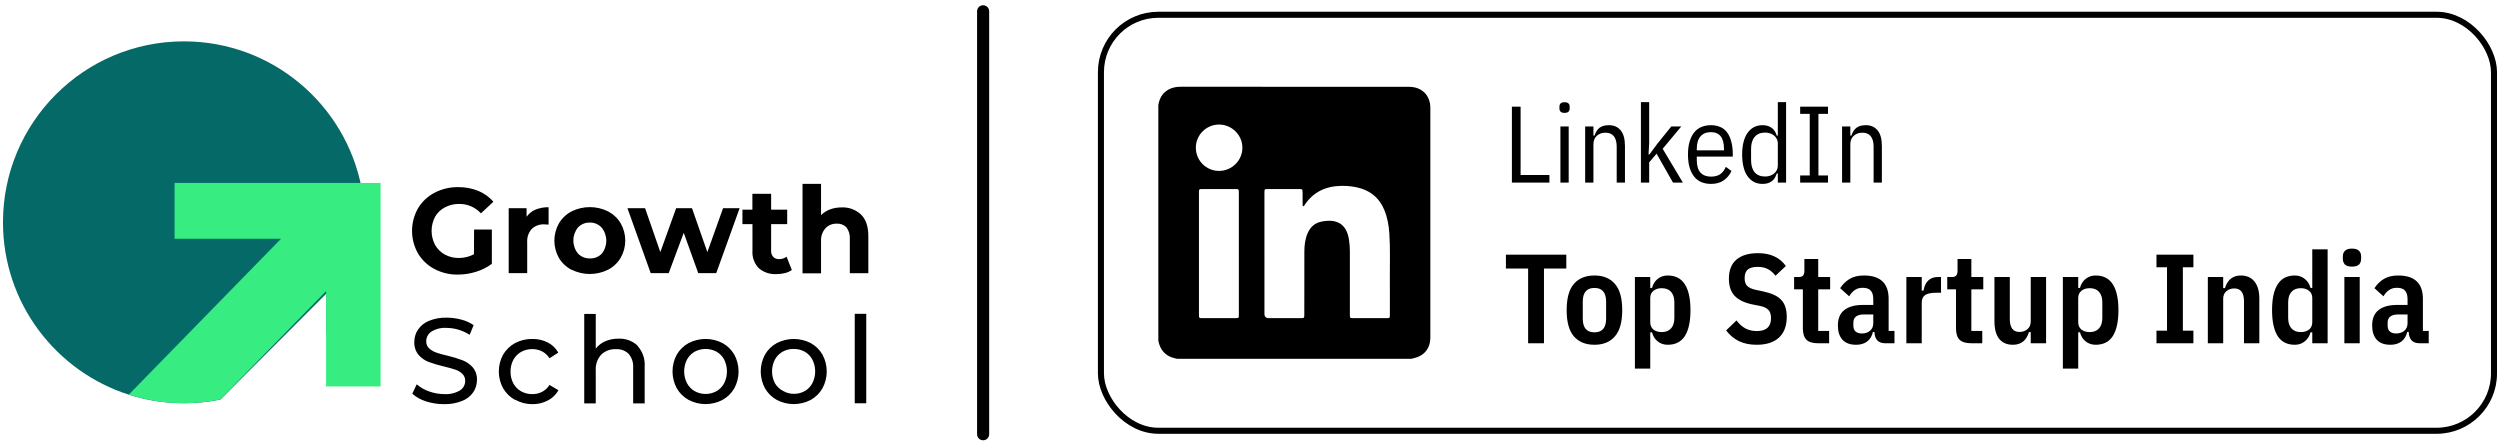
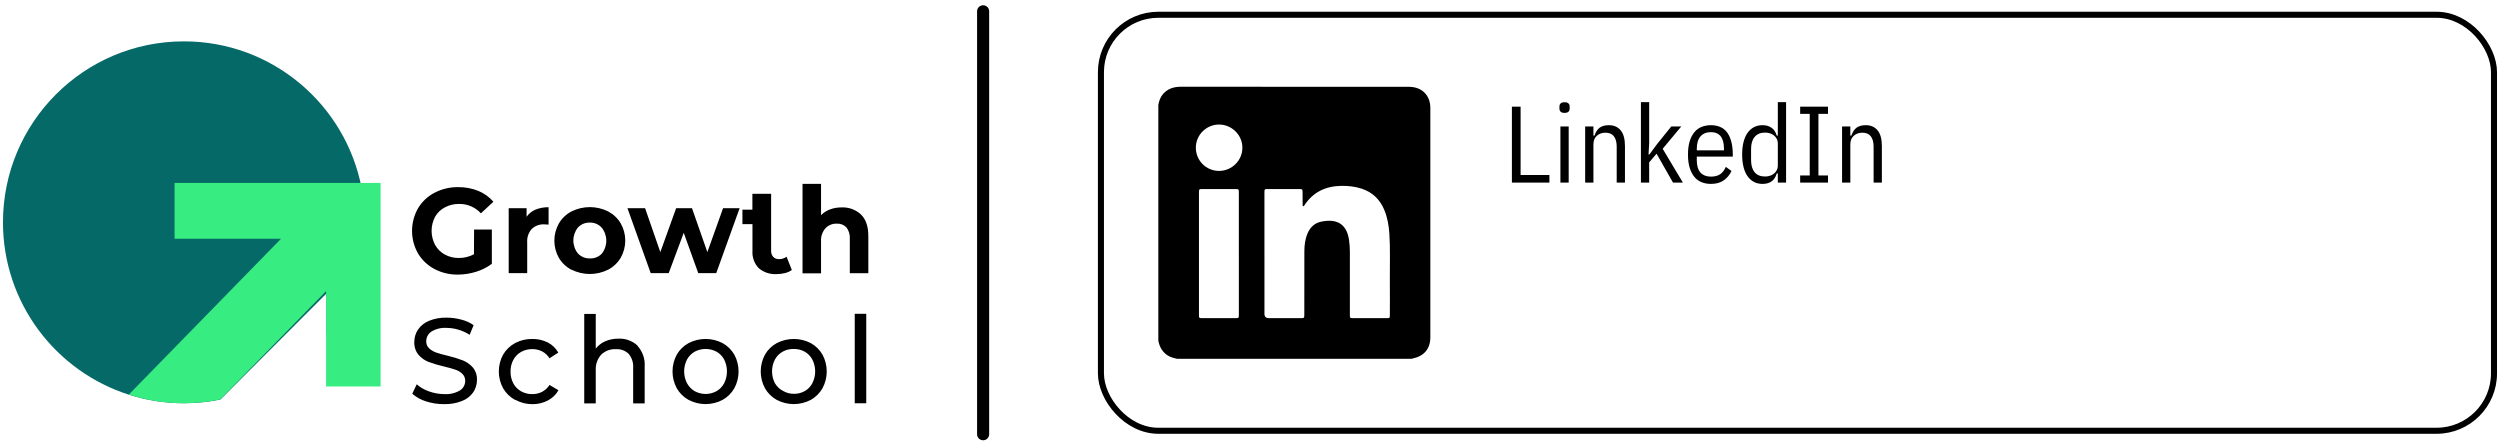
<svg xmlns="http://www.w3.org/2000/svg" width="249" height="44" viewBox="0 0 249 44" fill="none">
  <path d="M32.495 33.268V29.253L21.952 39.795C20.778 40.036 19.563 40.162 18.318 40.162C16.411 40.162 14.573 39.866 12.848 39.317C5.569 37.001 0.296 30.187 0.296 22.14C0.296 12.187 8.365 4.119 18.318 4.119C27.105 4.119 34.422 10.407 36.017 18.729C36.228 19.833 36.339 20.974 36.339 22.14C36.339 26.34 34.903 30.204 32.495 33.268Z" fill="#056A67" />
  <path d="M37.907 18.223V38.489H32.477V28.995L21.936 39.786C20.762 40.032 19.547 40.162 18.302 40.162C16.396 40.162 14.558 39.859 12.833 39.297L27.989 23.781H17.389V18.223H37.907Z" fill="#37ED81" />
-   <path d="M47.218 22.862H48.988V26.276C48.513 26.633 47.978 26.901 47.41 27.07C46.826 27.254 46.218 27.348 45.606 27.349C44.791 27.363 43.986 27.17 43.264 26.788C42.588 26.433 42.023 25.896 41.63 25.237C41.244 24.554 41.04 23.782 41.04 22.996C41.04 22.21 41.244 21.437 41.63 20.755C42.023 20.091 42.593 19.553 43.275 19.2C44.005 18.819 44.817 18.626 45.639 18.639C46.322 18.631 47 18.757 47.635 19.01C48.215 19.247 48.732 19.618 49.143 20.094L47.9 21.248C47.625 20.948 47.29 20.709 46.917 20.548C46.544 20.387 46.141 20.307 45.735 20.313C45.241 20.303 44.753 20.419 44.315 20.651C43.905 20.862 43.565 21.188 43.334 21.589C43.106 22.021 42.987 22.503 42.987 22.992C42.987 23.481 43.106 23.963 43.334 24.395C43.56 24.797 43.894 25.128 44.297 25.349C44.728 25.584 45.212 25.703 45.702 25.694C46.227 25.697 46.743 25.57 47.207 25.323L47.218 22.862ZM53.329 20.881C53.745 20.713 54.191 20.631 54.639 20.639V22.369C54.432 22.369 54.292 22.346 54.222 22.346C53.993 22.333 53.765 22.366 53.549 22.443C53.334 22.52 53.136 22.64 52.968 22.796C52.804 22.978 52.679 23.193 52.601 23.425C52.522 23.658 52.492 23.905 52.51 24.15V27.204H50.666V20.736H52.448V21.589C52.671 21.276 52.976 21.03 53.329 20.881ZM56.929 26.874C56.407 26.605 55.971 26.195 55.667 25.69C55.37 25.166 55.214 24.573 55.214 23.97C55.214 23.367 55.37 22.774 55.667 22.25C55.969 21.741 56.406 21.327 56.929 21.055C57.494 20.774 58.117 20.628 58.747 20.628C59.378 20.628 60 20.774 60.565 21.055C61.084 21.326 61.518 21.735 61.819 22.239C62.119 22.762 62.277 23.355 62.277 23.959C62.277 24.563 62.119 25.156 61.819 25.679C61.518 26.183 61.084 26.592 60.565 26.863C60 27.143 59.378 27.29 58.747 27.29C58.117 27.29 57.494 27.143 56.929 26.863V26.874ZM59.931 25.274C60.226 24.907 60.387 24.448 60.387 23.976C60.387 23.503 60.226 23.044 59.931 22.677C59.782 22.512 59.599 22.381 59.396 22.293C59.192 22.206 58.972 22.163 58.751 22.168C58.531 22.161 58.311 22.2 58.107 22.284C57.903 22.368 57.719 22.494 57.567 22.654C57.269 23.021 57.106 23.48 57.106 23.953C57.106 24.427 57.269 24.886 57.567 25.252C57.719 25.412 57.904 25.538 58.108 25.622C58.312 25.705 58.531 25.745 58.751 25.738C58.969 25.748 59.187 25.712 59.39 25.632C59.593 25.552 59.777 25.43 59.931 25.274ZM73.666 20.736L71.338 27.204H69.546L68.1 23.189L66.603 27.204H64.81L62.494 20.736H64.25L65.769 25.111L67.344 20.736H68.923L70.453 25.111L72.017 20.736H73.666ZM78.866 26.892C78.662 27.036 78.433 27.139 78.191 27.197C77.915 27.268 77.631 27.302 77.346 27.301C76.701 27.341 76.066 27.13 75.572 26.71C75.353 26.483 75.184 26.211 75.076 25.913C74.968 25.615 74.923 25.298 74.945 24.981V22.324H73.946V20.881H74.938V19.303H76.804V20.881H78.405V22.324H76.804V24.955C76.788 25.185 76.862 25.411 77.011 25.586C77.088 25.663 77.182 25.723 77.284 25.761C77.386 25.8 77.496 25.816 77.605 25.809C77.87 25.814 78.13 25.729 78.342 25.568L78.866 26.892ZM85.748 21.359C86.24 21.842 86.486 22.555 86.486 23.501V27.212H84.641V23.797C84.672 23.386 84.553 22.977 84.306 22.647C84.181 22.518 84.029 22.418 83.862 22.354C83.694 22.29 83.515 22.263 83.336 22.276C83.131 22.268 82.927 22.303 82.736 22.38C82.546 22.456 82.373 22.571 82.23 22.718C82.072 22.895 81.951 23.101 81.873 23.325C81.795 23.549 81.762 23.787 81.776 24.024V27.223H79.932V18.316H81.776V21.426C82.031 21.173 82.336 20.979 82.672 20.855C83.04 20.721 83.428 20.655 83.819 20.658C84.171 20.641 84.522 20.694 84.853 20.814C85.184 20.935 85.489 21.12 85.748 21.359ZM42.446 39.981C41.936 39.827 41.465 39.566 41.062 39.216L41.505 38.278C41.864 38.59 42.28 38.829 42.73 38.983C43.223 39.161 43.743 39.253 44.267 39.253C44.81 39.287 45.35 39.157 45.82 38.882C45.978 38.782 46.107 38.642 46.197 38.477C46.287 38.313 46.333 38.128 46.333 37.94C46.338 37.809 46.316 37.679 46.267 37.557C46.219 37.436 46.146 37.326 46.053 37.235C45.855 37.046 45.618 36.904 45.359 36.819C45.086 36.723 44.695 36.615 44.194 36.496C43.677 36.378 43.168 36.225 42.67 36.04C42.288 35.889 41.948 35.647 41.678 35.335C41.386 34.971 41.239 34.51 41.265 34.043C41.264 33.611 41.393 33.188 41.634 32.83C41.9 32.444 42.272 32.143 42.704 31.965C43.268 31.731 43.875 31.619 44.485 31.639C44.977 31.638 45.467 31.703 45.942 31.832C46.382 31.941 46.799 32.128 47.174 32.385L46.779 33.346C46.429 33.124 46.051 32.951 45.654 32.834C45.275 32.721 44.881 32.662 44.485 32.659C43.951 32.621 43.419 32.751 42.962 33.03C42.804 33.135 42.675 33.278 42.586 33.446C42.497 33.614 42.451 33.801 42.453 33.991C42.448 34.123 42.471 34.254 42.521 34.375C42.571 34.497 42.645 34.606 42.74 34.696C42.947 34.884 43.189 35.027 43.452 35.116C43.83 35.244 44.214 35.35 44.603 35.435C45.114 35.555 45.617 35.71 46.108 35.899C46.486 36.05 46.824 36.289 47.093 36.596C47.383 36.95 47.53 37.4 47.506 37.858C47.505 38.289 47.376 38.71 47.137 39.068C46.861 39.459 46.476 39.76 46.03 39.932C45.461 40.16 44.851 40.269 44.238 40.252C43.63 40.258 43.025 40.167 42.446 39.981ZM51.297 39.829C50.802 39.558 50.39 39.156 50.106 38.667C49.828 38.155 49.682 37.581 49.682 36.997C49.682 36.414 49.828 35.839 50.106 35.327C50.391 34.84 50.803 34.441 51.297 34.173C51.829 33.892 52.422 33.75 53.023 33.761C53.555 33.751 54.081 33.871 54.557 34.11C54.999 34.333 55.365 34.685 55.605 35.12L54.731 35.684C54.549 35.394 54.294 35.157 53.993 34.997C53.69 34.843 53.355 34.766 53.016 34.771C52.63 34.766 52.249 34.861 51.909 35.045C51.581 35.228 51.311 35.501 51.131 35.832C50.939 36.192 50.843 36.596 50.851 37.005C50.842 37.418 50.938 37.827 51.131 38.192C51.311 38.523 51.581 38.796 51.909 38.979C52.248 39.165 52.63 39.26 53.016 39.253C53.355 39.258 53.69 39.181 53.993 39.027C54.294 38.867 54.549 38.63 54.731 38.34L55.62 38.867C55.378 39.303 55.013 39.657 54.572 39.884C54.099 40.133 53.572 40.26 53.038 40.255C52.434 40.261 51.84 40.108 51.312 39.814L51.297 39.829ZM63.497 34.448C63.748 34.725 63.941 35.051 64.064 35.406C64.186 35.761 64.235 36.137 64.209 36.511V40.178H63.062V36.641C63.1 36.137 62.941 35.638 62.62 35.249C62.453 35.086 62.254 34.959 62.035 34.878C61.816 34.797 61.583 34.763 61.351 34.778C61.081 34.762 60.81 34.803 60.556 34.897C60.302 34.992 60.071 35.138 59.876 35.327C59.687 35.539 59.542 35.787 59.449 36.056C59.357 36.325 59.319 36.609 59.337 36.893V40.178H58.19V31.271H59.337V34.722C59.589 34.397 59.921 34.142 60.3 33.984C60.71 33.81 61.153 33.724 61.598 33.732C61.947 33.714 62.297 33.767 62.625 33.888C62.954 34.008 63.256 34.194 63.512 34.433L63.497 34.448ZM68.583 39.829C68.091 39.559 67.682 39.157 67.403 38.667C67.127 38.154 66.983 37.58 66.983 36.997C66.983 36.414 67.127 35.84 67.403 35.327C67.683 34.84 68.091 34.44 68.583 34.173C69.107 33.901 69.687 33.759 70.276 33.759C70.865 33.759 71.446 33.901 71.969 34.173C72.457 34.443 72.863 34.842 73.142 35.327C73.418 35.84 73.562 36.414 73.562 36.997C73.562 37.58 73.418 38.154 73.142 38.667C72.864 39.155 72.458 39.556 71.969 39.829C71.447 40.104 70.866 40.248 70.276 40.248C69.686 40.248 69.106 40.104 68.583 39.829ZM71.372 38.957C71.694 38.769 71.957 38.494 72.131 38.162C72.311 37.798 72.404 37.397 72.404 36.99C72.404 36.583 72.311 36.182 72.131 35.817C71.957 35.488 71.694 35.215 71.372 35.03C71.035 34.85 70.659 34.756 70.278 34.756C69.897 34.756 69.521 34.85 69.184 35.03C68.863 35.217 68.599 35.489 68.421 35.817C68.237 36.18 68.141 36.582 68.141 36.99C68.141 37.398 68.237 37.799 68.421 38.162C68.599 38.492 68.863 38.767 69.184 38.957C69.52 39.142 69.896 39.239 70.278 39.239C70.66 39.239 71.037 39.142 71.372 38.957ZM77.365 39.829C76.873 39.559 76.466 39.156 76.188 38.667C75.913 38.154 75.768 37.58 75.768 36.997C75.768 36.414 75.913 35.84 76.188 35.327C76.466 34.84 76.874 34.441 77.365 34.173C77.889 33.903 78.47 33.761 79.059 33.761C79.649 33.761 80.23 33.903 80.754 34.173C81.242 34.443 81.646 34.842 81.923 35.327C82.199 35.84 82.343 36.414 82.343 36.997C82.343 37.58 82.199 38.154 81.923 38.667C81.646 39.154 81.242 39.556 80.754 39.829C80.231 40.104 79.65 40.248 79.059 40.248C78.469 40.248 77.888 40.104 77.365 39.829ZM80.157 38.957C80.478 38.769 80.74 38.493 80.913 38.162C81.096 37.799 81.191 37.397 81.191 36.99C81.191 36.582 81.096 36.181 80.913 35.817C80.74 35.488 80.478 35.215 80.157 35.03C79.818 34.843 79.437 34.749 79.05 34.756C78.664 34.748 78.282 34.842 77.944 35.03C77.621 35.216 77.355 35.488 77.177 35.817C76.993 36.18 76.896 36.582 76.896 36.99C76.896 37.398 76.993 37.799 77.177 38.162C77.373 38.496 77.659 38.766 78.003 38.942C78.339 39.136 78.722 39.233 79.109 39.224C79.482 39.224 79.848 39.127 80.171 38.942L80.157 38.957ZM85.132 31.256H86.279V40.163H85.132V31.256Z" fill="black" />
+   <path d="M47.218 22.862H48.988V26.276C48.513 26.633 47.978 26.901 47.41 27.07C46.826 27.254 46.218 27.348 45.606 27.349C44.791 27.363 43.986 27.17 43.264 26.788C42.588 26.433 42.023 25.896 41.63 25.237C41.244 24.554 41.04 23.782 41.04 22.996C41.04 22.21 41.244 21.437 41.63 20.755C42.023 20.091 42.593 19.553 43.275 19.2C44.005 18.819 44.817 18.626 45.639 18.639C46.322 18.631 47 18.757 47.635 19.01C48.215 19.247 48.732 19.618 49.143 20.094L47.9 21.248C47.625 20.948 47.29 20.709 46.917 20.548C46.544 20.387 46.141 20.307 45.735 20.313C45.241 20.303 44.753 20.419 44.315 20.651C43.905 20.862 43.565 21.188 43.334 21.589C43.106 22.021 42.987 22.503 42.987 22.992C42.987 23.481 43.106 23.963 43.334 24.395C43.56 24.797 43.894 25.128 44.297 25.349C44.728 25.584 45.212 25.703 45.702 25.694C46.227 25.697 46.743 25.57 47.207 25.323L47.218 22.862ZM53.329 20.881C53.745 20.713 54.191 20.631 54.639 20.639V22.369C54.432 22.369 54.292 22.346 54.222 22.346C53.993 22.333 53.765 22.366 53.549 22.443C53.334 22.52 53.136 22.64 52.968 22.796C52.804 22.978 52.679 23.193 52.601 23.425C52.522 23.658 52.492 23.905 52.51 24.15V27.204H50.666V20.736H52.448V21.589C52.671 21.276 52.976 21.03 53.329 20.881ZM56.929 26.874C56.407 26.605 55.971 26.195 55.667 25.69C55.37 25.166 55.214 24.573 55.214 23.97C55.214 23.367 55.37 22.774 55.667 22.25C55.969 21.741 56.406 21.327 56.929 21.055C57.494 20.774 58.117 20.628 58.747 20.628C59.378 20.628 60 20.774 60.565 21.055C61.084 21.326 61.518 21.735 61.819 22.239C62.119 22.762 62.277 23.355 62.277 23.959C62.277 24.563 62.119 25.156 61.819 25.679C61.518 26.183 61.084 26.592 60.565 26.863C60 27.143 59.378 27.29 58.747 27.29C58.117 27.29 57.494 27.143 56.929 26.863V26.874ZM59.931 25.274C60.226 24.907 60.387 24.448 60.387 23.976C60.387 23.503 60.226 23.044 59.931 22.677C59.782 22.512 59.599 22.381 59.396 22.293C59.192 22.206 58.972 22.163 58.751 22.168C58.531 22.161 58.311 22.2 58.107 22.284C57.903 22.368 57.719 22.494 57.567 22.654C57.269 23.021 57.106 23.48 57.106 23.953C57.106 24.427 57.269 24.886 57.567 25.252C57.719 25.412 57.904 25.538 58.108 25.622C58.312 25.705 58.531 25.745 58.751 25.738C58.969 25.748 59.187 25.712 59.39 25.632C59.593 25.552 59.777 25.43 59.931 25.274ZM73.666 20.736L71.338 27.204H69.546L68.1 23.189L66.603 27.204H64.81L62.494 20.736H64.25L65.769 25.111L67.344 20.736H68.923L70.453 25.111L72.017 20.736H73.666ZM78.866 26.892C78.662 27.036 78.433 27.139 78.191 27.197C77.915 27.268 77.631 27.302 77.346 27.301C76.701 27.341 76.066 27.13 75.572 26.71C75.353 26.483 75.184 26.211 75.076 25.913C74.968 25.615 74.923 25.298 74.945 24.981V22.324H73.946V20.881H74.938V19.303H76.804V20.881H78.405H76.804V24.955C76.788 25.185 76.862 25.411 77.011 25.586C77.088 25.663 77.182 25.723 77.284 25.761C77.386 25.8 77.496 25.816 77.605 25.809C77.87 25.814 78.13 25.729 78.342 25.568L78.866 26.892ZM85.748 21.359C86.24 21.842 86.486 22.555 86.486 23.501V27.212H84.641V23.797C84.672 23.386 84.553 22.977 84.306 22.647C84.181 22.518 84.029 22.418 83.862 22.354C83.694 22.29 83.515 22.263 83.336 22.276C83.131 22.268 82.927 22.303 82.736 22.38C82.546 22.456 82.373 22.571 82.23 22.718C82.072 22.895 81.951 23.101 81.873 23.325C81.795 23.549 81.762 23.787 81.776 24.024V27.223H79.932V18.316H81.776V21.426C82.031 21.173 82.336 20.979 82.672 20.855C83.04 20.721 83.428 20.655 83.819 20.658C84.171 20.641 84.522 20.694 84.853 20.814C85.184 20.935 85.489 21.12 85.748 21.359ZM42.446 39.981C41.936 39.827 41.465 39.566 41.062 39.216L41.505 38.278C41.864 38.59 42.28 38.829 42.73 38.983C43.223 39.161 43.743 39.253 44.267 39.253C44.81 39.287 45.35 39.157 45.82 38.882C45.978 38.782 46.107 38.642 46.197 38.477C46.287 38.313 46.333 38.128 46.333 37.94C46.338 37.809 46.316 37.679 46.267 37.557C46.219 37.436 46.146 37.326 46.053 37.235C45.855 37.046 45.618 36.904 45.359 36.819C45.086 36.723 44.695 36.615 44.194 36.496C43.677 36.378 43.168 36.225 42.67 36.04C42.288 35.889 41.948 35.647 41.678 35.335C41.386 34.971 41.239 34.51 41.265 34.043C41.264 33.611 41.393 33.188 41.634 32.83C41.9 32.444 42.272 32.143 42.704 31.965C43.268 31.731 43.875 31.619 44.485 31.639C44.977 31.638 45.467 31.703 45.942 31.832C46.382 31.941 46.799 32.128 47.174 32.385L46.779 33.346C46.429 33.124 46.051 32.951 45.654 32.834C45.275 32.721 44.881 32.662 44.485 32.659C43.951 32.621 43.419 32.751 42.962 33.03C42.804 33.135 42.675 33.278 42.586 33.446C42.497 33.614 42.451 33.801 42.453 33.991C42.448 34.123 42.471 34.254 42.521 34.375C42.571 34.497 42.645 34.606 42.74 34.696C42.947 34.884 43.189 35.027 43.452 35.116C43.83 35.244 44.214 35.35 44.603 35.435C45.114 35.555 45.617 35.71 46.108 35.899C46.486 36.05 46.824 36.289 47.093 36.596C47.383 36.95 47.53 37.4 47.506 37.858C47.505 38.289 47.376 38.71 47.137 39.068C46.861 39.459 46.476 39.76 46.03 39.932C45.461 40.16 44.851 40.269 44.238 40.252C43.63 40.258 43.025 40.167 42.446 39.981ZM51.297 39.829C50.802 39.558 50.39 39.156 50.106 38.667C49.828 38.155 49.682 37.581 49.682 36.997C49.682 36.414 49.828 35.839 50.106 35.327C50.391 34.84 50.803 34.441 51.297 34.173C51.829 33.892 52.422 33.75 53.023 33.761C53.555 33.751 54.081 33.871 54.557 34.11C54.999 34.333 55.365 34.685 55.605 35.12L54.731 35.684C54.549 35.394 54.294 35.157 53.993 34.997C53.69 34.843 53.355 34.766 53.016 34.771C52.63 34.766 52.249 34.861 51.909 35.045C51.581 35.228 51.311 35.501 51.131 35.832C50.939 36.192 50.843 36.596 50.851 37.005C50.842 37.418 50.938 37.827 51.131 38.192C51.311 38.523 51.581 38.796 51.909 38.979C52.248 39.165 52.63 39.26 53.016 39.253C53.355 39.258 53.69 39.181 53.993 39.027C54.294 38.867 54.549 38.63 54.731 38.34L55.62 38.867C55.378 39.303 55.013 39.657 54.572 39.884C54.099 40.133 53.572 40.26 53.038 40.255C52.434 40.261 51.84 40.108 51.312 39.814L51.297 39.829ZM63.497 34.448C63.748 34.725 63.941 35.051 64.064 35.406C64.186 35.761 64.235 36.137 64.209 36.511V40.178H63.062V36.641C63.1 36.137 62.941 35.638 62.62 35.249C62.453 35.086 62.254 34.959 62.035 34.878C61.816 34.797 61.583 34.763 61.351 34.778C61.081 34.762 60.81 34.803 60.556 34.897C60.302 34.992 60.071 35.138 59.876 35.327C59.687 35.539 59.542 35.787 59.449 36.056C59.357 36.325 59.319 36.609 59.337 36.893V40.178H58.19V31.271H59.337V34.722C59.589 34.397 59.921 34.142 60.3 33.984C60.71 33.81 61.153 33.724 61.598 33.732C61.947 33.714 62.297 33.767 62.625 33.888C62.954 34.008 63.256 34.194 63.512 34.433L63.497 34.448ZM68.583 39.829C68.091 39.559 67.682 39.157 67.403 38.667C67.127 38.154 66.983 37.58 66.983 36.997C66.983 36.414 67.127 35.84 67.403 35.327C67.683 34.84 68.091 34.44 68.583 34.173C69.107 33.901 69.687 33.759 70.276 33.759C70.865 33.759 71.446 33.901 71.969 34.173C72.457 34.443 72.863 34.842 73.142 35.327C73.418 35.84 73.562 36.414 73.562 36.997C73.562 37.58 73.418 38.154 73.142 38.667C72.864 39.155 72.458 39.556 71.969 39.829C71.447 40.104 70.866 40.248 70.276 40.248C69.686 40.248 69.106 40.104 68.583 39.829ZM71.372 38.957C71.694 38.769 71.957 38.494 72.131 38.162C72.311 37.798 72.404 37.397 72.404 36.99C72.404 36.583 72.311 36.182 72.131 35.817C71.957 35.488 71.694 35.215 71.372 35.03C71.035 34.85 70.659 34.756 70.278 34.756C69.897 34.756 69.521 34.85 69.184 35.03C68.863 35.217 68.599 35.489 68.421 35.817C68.237 36.18 68.141 36.582 68.141 36.99C68.141 37.398 68.237 37.799 68.421 38.162C68.599 38.492 68.863 38.767 69.184 38.957C69.52 39.142 69.896 39.239 70.278 39.239C70.66 39.239 71.037 39.142 71.372 38.957ZM77.365 39.829C76.873 39.559 76.466 39.156 76.188 38.667C75.913 38.154 75.768 37.58 75.768 36.997C75.768 36.414 75.913 35.84 76.188 35.327C76.466 34.84 76.874 34.441 77.365 34.173C77.889 33.903 78.47 33.761 79.059 33.761C79.649 33.761 80.23 33.903 80.754 34.173C81.242 34.443 81.646 34.842 81.923 35.327C82.199 35.84 82.343 36.414 82.343 36.997C82.343 37.58 82.199 38.154 81.923 38.667C81.646 39.154 81.242 39.556 80.754 39.829C80.231 40.104 79.65 40.248 79.059 40.248C78.469 40.248 77.888 40.104 77.365 39.829ZM80.157 38.957C80.478 38.769 80.74 38.493 80.913 38.162C81.096 37.799 81.191 37.397 81.191 36.99C81.191 36.582 81.096 36.181 80.913 35.817C80.74 35.488 80.478 35.215 80.157 35.03C79.818 34.843 79.437 34.749 79.05 34.756C78.664 34.748 78.282 34.842 77.944 35.03C77.621 35.216 77.355 35.488 77.177 35.817C76.993 36.18 76.896 36.582 76.896 36.99C76.896 37.398 76.993 37.799 77.177 38.162C77.373 38.496 77.659 38.766 78.003 38.942C78.339 39.136 78.722 39.233 79.109 39.224C79.482 39.224 79.848 39.127 80.171 38.942L80.157 38.957ZM85.132 31.256H86.279V40.163H85.132V31.256Z" fill="black" />
  <path d="M97.919 1.125L97.919 43.248" stroke="black" stroke-width="1.204" stroke-linecap="round" />
  <rect x="109.653" y="1.471" width="138.749" height="41.433" rx="5.717" stroke="black" stroke-width="0.602" />
  <path d="M115.37 33.922V10.451C115.446 10.045 115.569 9.662 115.854 9.346C116.323 8.825 116.919 8.641 117.601 8.641C123.544 8.644 129.488 8.643 135.431 8.643C137.07 8.643 138.708 8.636 140.347 8.646C141.617 8.653 142.462 9.489 142.462 10.748C142.466 18.368 142.466 25.988 142.462 33.607C142.462 34.723 141.835 35.47 140.738 35.697C140.694 35.706 140.651 35.721 140.608 35.734H117.228C116.883 35.655 116.542 35.571 116.244 35.364C115.736 35.012 115.478 34.513 115.37 33.921V33.922ZM125.939 25.254C125.939 27.255 125.939 29.256 125.939 31.258C125.939 31.544 126.085 31.688 126.379 31.688C127.429 31.688 128.478 31.688 129.528 31.688C129.904 31.688 129.908 31.685 129.909 31.31C129.909 29.226 129.905 27.141 129.914 25.057C129.916 24.444 129.984 23.835 130.226 23.261C130.485 22.642 130.929 22.217 131.59 22.078C133.118 21.756 134.128 22.282 134.362 23.89C134.419 24.279 134.447 24.671 134.447 25.064C134.447 27.163 134.447 29.262 134.447 31.361C134.447 31.671 134.463 31.687 134.762 31.688C135.88 31.689 136.998 31.689 138.115 31.688C138.415 31.688 138.43 31.672 138.43 31.361C138.431 30.168 138.439 28.975 138.428 27.782C138.415 26.28 138.482 24.777 138.381 23.276C138.327 22.458 138.19 21.656 137.87 20.895C137.433 19.854 136.693 19.141 135.612 18.789C134.957 18.576 134.286 18.502 133.602 18.512C132.049 18.536 130.788 19.116 129.92 20.445C129.892 20.488 129.871 20.555 129.808 20.54C129.732 20.523 129.741 20.446 129.741 20.39C129.737 19.982 129.739 19.574 129.737 19.166C129.735 18.854 129.712 18.83 129.401 18.829C128.374 18.828 127.347 18.828 126.32 18.829C125.941 18.829 125.938 18.832 125.938 19.206C125.938 21.222 125.938 23.238 125.938 25.255L125.939 25.254ZM123.389 25.273C123.389 23.243 123.389 21.213 123.389 19.183C123.389 18.848 123.371 18.829 123.051 18.829C121.949 18.828 120.847 18.828 119.745 18.829C119.439 18.829 119.417 18.85 119.417 19.145C119.417 23.22 119.417 27.296 119.417 31.371C119.417 31.67 119.436 31.687 119.744 31.687C120.838 31.688 121.932 31.688 123.026 31.687C123.387 31.687 123.389 31.685 123.39 31.318C123.39 29.303 123.39 27.288 123.39 25.273L123.389 25.273ZM121.408 17.023C122.689 17.027 123.737 15.991 123.742 14.717C123.747 13.461 122.699 12.412 121.433 12.405C120.153 12.397 119.103 13.439 119.106 14.715C119.11 15.992 120.133 17.019 121.408 17.023Z" fill="black" />
  <path d="M150.585 18.188V10.627H151.452V17.429H154.322V18.188H150.585ZM155.829 11.244C155.49 11.244 155.32 11.096 155.32 10.8V10.627C155.32 10.331 155.49 10.183 155.829 10.183C156.168 10.183 156.338 10.331 156.338 10.627V10.8C156.338 11.096 156.168 11.244 155.829 11.244ZM155.417 12.598H156.241V18.188H155.417V12.598ZM157.882 18.188V12.598H158.705V13.508H158.813C158.922 13.162 159.088 12.902 159.312 12.728C159.543 12.555 159.853 12.468 160.243 12.468C160.742 12.468 161.131 12.638 161.413 12.977C161.702 13.317 161.846 13.84 161.846 14.548V18.188H161.023V14.602C161.023 14.155 160.929 13.812 160.742 13.573C160.561 13.335 160.279 13.216 159.897 13.216C159.564 13.216 159.283 13.317 159.052 13.519C158.821 13.721 158.705 14.007 158.705 14.375V18.188H157.882ZM163.435 10.172H164.258V14.288L164.194 15.382H164.28L165.06 14.331L166.457 12.598H167.454L165.602 14.819L167.616 18.188H166.631L164.995 15.306L164.258 16.173V18.188H163.435V10.172ZM170.408 18.317C170.083 18.317 169.78 18.263 169.499 18.155C169.217 18.047 168.975 17.873 168.773 17.635C168.571 17.397 168.412 17.093 168.296 16.725C168.181 16.357 168.123 15.913 168.123 15.393C168.123 14.873 168.181 14.429 168.296 14.061C168.412 13.692 168.571 13.389 168.773 13.151C168.975 12.912 169.217 12.739 169.499 12.631C169.78 12.523 170.083 12.468 170.408 12.468C170.733 12.468 171.029 12.523 171.297 12.631C171.571 12.739 171.802 12.912 171.99 13.151C172.178 13.389 172.322 13.692 172.423 14.061C172.531 14.429 172.586 14.873 172.586 15.393V15.599H169V15.956C169 16.505 169.123 16.917 169.369 17.191C169.621 17.458 169.968 17.592 170.408 17.592C170.784 17.592 171.091 17.512 171.329 17.354C171.567 17.187 171.755 16.942 171.892 16.617L172.456 17.029C172.282 17.411 172.026 17.722 171.687 17.96C171.354 18.198 170.928 18.317 170.408 18.317ZM170.408 13.162C169.961 13.162 169.614 13.302 169.369 13.584C169.123 13.866 169 14.281 169 14.83V14.97H171.708V14.83C171.708 13.718 171.275 13.162 170.408 13.162ZM177.071 17.278H176.963C176.855 17.646 176.678 17.913 176.432 18.079C176.194 18.238 175.901 18.317 175.555 18.317C175.223 18.317 174.93 18.249 174.677 18.112C174.425 17.974 174.212 17.779 174.038 17.527C173.865 17.274 173.735 16.967 173.648 16.606C173.562 16.245 173.518 15.841 173.518 15.393C173.518 14.945 173.562 14.541 173.648 14.18C173.735 13.819 173.865 13.512 174.038 13.259C174.212 13.006 174.425 12.811 174.677 12.674C174.93 12.537 175.223 12.468 175.555 12.468C175.901 12.468 176.194 12.551 176.432 12.717C176.678 12.876 176.855 13.14 176.963 13.508H177.071V10.172H177.894V18.188H177.071V17.278ZM175.804 17.581C175.977 17.581 176.14 17.556 176.291 17.505C176.45 17.455 176.584 17.382 176.692 17.288C176.808 17.195 176.898 17.083 176.963 16.953C177.035 16.823 177.071 16.678 177.071 16.519V14.266C177.071 14.108 177.035 13.963 176.963 13.833C176.898 13.703 176.808 13.591 176.692 13.497C176.584 13.403 176.45 13.331 176.291 13.281C176.14 13.23 175.977 13.205 175.804 13.205C175.349 13.205 175.002 13.349 174.764 13.638C174.526 13.92 174.407 14.317 174.407 14.83V15.956C174.407 16.469 174.526 16.87 174.764 17.159C175.002 17.44 175.349 17.581 175.804 17.581ZM179.296 18.188V17.473H180.249V11.342H179.296V10.627H182.069V11.342H181.116V17.473H182.069V18.188H179.296ZM183.47 18.188V12.598H184.293V13.508H184.401C184.509 13.162 184.676 12.902 184.899 12.728C185.13 12.555 185.441 12.468 185.831 12.468C186.329 12.468 186.719 12.638 187.001 12.977C187.29 13.317 187.434 13.84 187.434 14.548V18.188H186.611V14.602C186.611 14.155 186.517 13.812 186.329 13.573C186.149 13.335 185.867 13.216 185.484 13.216C185.152 13.216 184.871 13.317 184.639 13.519C184.408 13.721 184.293 14.007 184.293 14.375V18.188H183.47Z" fill="black" />
-   <path d="M153.78 26.744V34.188H152.201V26.744H149.989V25.367H156.004V26.744H153.78ZM158.807 34.339C157.931 34.339 157.248 34.061 156.76 33.505C156.279 32.949 156.039 32.077 156.039 30.889C156.039 29.701 156.279 28.829 156.76 28.273C157.248 27.717 157.931 27.439 158.807 27.439C159.683 27.439 160.361 27.717 160.841 28.273C161.33 28.829 161.574 29.701 161.574 30.889C161.574 32.077 161.33 32.949 160.841 33.505C160.361 34.061 159.683 34.339 158.807 34.339ZM158.807 33.101C159.582 33.101 159.969 32.646 159.969 31.736V30.043C159.969 29.133 159.582 28.678 158.807 28.678C158.032 28.678 157.644 29.133 157.644 30.043V31.736C157.644 32.646 158.032 33.101 158.807 33.101ZM162.836 27.591H164.365V28.678H164.542C164.635 28.307 164.82 28.008 165.098 27.781C165.385 27.553 165.717 27.439 166.096 27.439C166.872 27.439 167.444 27.734 167.815 28.324C168.186 28.905 168.371 29.76 168.371 30.889C168.371 32.018 168.186 32.877 167.815 33.467C167.444 34.048 166.872 34.339 166.096 34.339C165.717 34.339 165.385 34.225 165.098 33.998C164.82 33.77 164.635 33.471 164.542 33.101H164.365V36.715H162.836V27.591ZM165.515 33.075C165.911 33.075 166.219 32.953 166.438 32.709C166.657 32.465 166.766 32.119 166.766 31.673V30.106C166.766 29.659 166.657 29.314 166.438 29.07C166.219 28.825 165.911 28.703 165.515 28.703C165.17 28.703 164.892 28.791 164.681 28.968C164.471 29.137 164.365 29.377 164.365 29.689V32.09C164.365 32.401 164.471 32.646 164.681 32.823C164.892 32.991 165.17 33.075 165.515 33.075ZM174.953 34.339C174.296 34.339 173.715 34.221 173.209 33.985C172.712 33.741 172.283 33.383 171.92 32.911L172.957 31.913C173.209 32.258 173.504 32.524 173.841 32.709C174.178 32.886 174.557 32.974 174.978 32.974C175.922 32.974 176.394 32.545 176.394 31.685C176.394 31.332 176.31 31.062 176.141 30.877C175.973 30.691 175.695 30.556 175.307 30.472L174.536 30.321C173.736 30.152 173.146 29.866 172.767 29.461C172.388 29.057 172.198 28.492 172.198 27.768C172.198 26.925 172.447 26.289 172.944 25.86C173.449 25.43 174.165 25.215 175.092 25.215C175.724 25.215 176.263 25.321 176.71 25.531C177.165 25.733 177.552 26.053 177.872 26.492L176.836 27.465C176.617 27.17 176.369 26.951 176.09 26.808C175.812 26.656 175.471 26.58 175.067 26.58C174.62 26.58 174.292 26.669 174.081 26.845C173.871 27.022 173.765 27.309 173.765 27.705C173.765 28.033 173.845 28.286 174.005 28.463C174.174 28.64 174.443 28.77 174.814 28.855L175.585 29.019C176.015 29.112 176.377 29.225 176.672 29.36C176.975 29.495 177.219 29.663 177.405 29.866C177.599 30.068 177.738 30.308 177.822 30.586C177.914 30.856 177.961 31.176 177.961 31.546C177.961 32.456 177.7 33.151 177.177 33.632C176.663 34.103 175.922 34.339 174.953 34.339ZM181.069 34.188C180.538 34.188 180.155 34.07 179.919 33.834C179.683 33.598 179.565 33.223 179.565 32.709V28.817H178.693V27.591H179.148C179.367 27.591 179.515 27.541 179.591 27.439C179.675 27.338 179.717 27.178 179.717 26.959V25.797H181.094V27.591H182.282V28.817H181.094V32.962H182.181V34.188H181.069ZM187.766 34.188C187.084 34.188 186.726 33.813 186.692 33.063H186.541C186.456 33.467 186.267 33.783 185.972 34.011C185.677 34.23 185.311 34.339 184.873 34.339C184.266 34.339 183.811 34.171 183.508 33.834C183.204 33.497 183.053 33.025 183.053 32.418C183.053 31.727 183.268 31.214 183.697 30.877C184.127 30.54 184.746 30.371 185.555 30.371H186.579V29.802C186.579 29.415 186.494 29.128 186.326 28.943C186.166 28.758 185.896 28.665 185.517 28.665C185.205 28.665 184.944 28.741 184.734 28.893C184.523 29.036 184.338 29.242 184.178 29.512L183.28 28.703C183.525 28.324 183.832 28.021 184.203 27.793C184.582 27.557 185.062 27.439 185.643 27.439C187.286 27.439 188.108 28.214 188.108 29.765V32.962H188.689V34.188H187.766ZM185.454 33.215C185.766 33.215 186.031 33.126 186.25 32.949C186.469 32.764 186.579 32.511 186.579 32.191V31.319H185.656C184.948 31.319 184.595 31.593 184.595 32.14V32.418C184.595 32.696 184.67 32.898 184.822 33.025C184.974 33.151 185.184 33.215 185.454 33.215ZM189.875 34.188V27.591H191.404V28.943H191.581C191.657 28.505 191.812 28.172 192.048 27.945C192.293 27.709 192.609 27.591 192.996 27.591H193.325V29.158H192.819C192.339 29.158 191.981 29.234 191.745 29.386C191.518 29.537 191.404 29.802 191.404 30.182V34.188H189.875ZM196.322 34.188C195.791 34.188 195.408 34.07 195.172 33.834C194.936 33.598 194.818 33.223 194.818 32.709V28.817H193.946V27.591H194.401C194.62 27.591 194.768 27.541 194.844 27.439C194.928 27.338 194.97 27.178 194.97 26.959V25.797H196.347V27.591H197.535V28.817H196.347V32.962H197.434V34.188H196.322ZM202.261 33.075H202.084C201.832 33.918 201.297 34.339 200.48 34.339C199.89 34.339 199.435 34.141 199.115 33.745C198.803 33.341 198.647 32.764 198.647 32.014V27.591H200.176V31.761C200.176 32.629 200.496 33.063 201.137 33.063C201.448 33.063 201.714 32.97 201.933 32.785C202.152 32.599 202.261 32.343 202.261 32.014V27.591H203.79V34.188H202.261V33.075ZM205.461 27.591H206.99V28.678H207.167C207.26 28.307 207.445 28.008 207.723 27.781C208.01 27.553 208.342 27.439 208.721 27.439C209.496 27.439 210.069 27.734 210.44 28.324C210.811 28.905 210.996 29.76 210.996 30.889C210.996 32.018 210.811 32.877 210.44 33.467C210.069 34.048 209.496 34.339 208.721 34.339C208.342 34.339 208.01 34.225 207.723 33.998C207.445 33.77 207.26 33.471 207.167 33.101H206.99V36.715H205.461V27.591ZM208.14 33.075C208.536 33.075 208.844 32.953 209.063 32.709C209.282 32.465 209.391 32.119 209.391 31.673V30.106C209.391 29.659 209.282 29.314 209.063 29.07C208.844 28.825 208.536 28.703 208.14 28.703C207.795 28.703 207.517 28.791 207.306 28.968C207.095 29.137 206.99 29.377 206.99 29.689V32.09C206.99 32.401 207.095 32.646 207.306 32.823C207.517 32.991 207.795 33.075 208.14 33.075ZM214.785 34.188V32.936H215.834V26.618H214.785V25.367H218.463V26.618H217.414V32.936H218.463V34.188H214.785ZM219.9 34.188V27.591H221.429V28.69H221.606C221.867 27.856 222.393 27.439 223.185 27.439C223.775 27.439 224.23 27.642 224.55 28.046C224.87 28.442 225.03 29.011 225.03 29.752V34.188H223.501V30.017C223.501 29.158 223.181 28.728 222.541 28.728C222.229 28.728 221.964 28.821 221.745 29.006C221.534 29.183 221.429 29.436 221.429 29.765V34.188H219.9ZM230.303 33.101H230.126C230.033 33.471 229.844 33.77 229.557 33.998C229.279 34.225 228.951 34.339 228.572 34.339C227.796 34.339 227.224 34.048 226.853 33.467C226.482 32.877 226.297 32.018 226.297 30.889C226.297 29.76 226.482 28.905 226.853 28.324C227.224 27.734 227.796 27.439 228.572 27.439C228.951 27.439 229.279 27.553 229.557 27.781C229.844 28.008 230.033 28.307 230.126 28.678H230.303V24.836H231.832V34.188H230.303V33.101ZM229.153 33.075C229.498 33.075 229.776 32.991 229.987 32.823C230.197 32.646 230.303 32.401 230.303 32.09V29.689C230.303 29.377 230.197 29.137 229.987 28.968C229.776 28.791 229.498 28.703 229.153 28.703C228.757 28.703 228.449 28.825 228.23 29.07C228.011 29.314 227.902 29.659 227.902 30.106V31.673C227.902 32.119 228.011 32.465 228.23 32.709C228.449 32.953 228.757 33.075 229.153 33.075ZM234.257 26.555C233.937 26.555 233.706 26.487 233.562 26.353C233.419 26.209 233.348 26.02 233.348 25.784V25.531C233.348 25.295 233.419 25.11 233.562 24.975C233.706 24.832 233.937 24.76 234.257 24.76C234.578 24.76 234.809 24.832 234.952 24.975C235.096 25.11 235.167 25.295 235.167 25.531V25.784C235.167 26.02 235.096 26.209 234.952 26.353C234.809 26.487 234.578 26.555 234.257 26.555ZM233.499 27.591H235.028V34.188H233.499V27.591ZM240.98 34.188C240.297 34.188 239.939 33.813 239.906 33.063H239.754C239.67 33.467 239.48 33.783 239.185 34.011C238.89 34.23 238.524 34.339 238.086 34.339C237.479 34.339 237.024 34.171 236.721 33.834C236.418 33.497 236.266 33.025 236.266 32.418C236.266 31.727 236.481 31.214 236.911 30.877C237.34 30.54 237.959 30.371 238.768 30.371H239.792V29.802C239.792 29.415 239.708 29.128 239.539 28.943C239.379 28.758 239.109 28.665 238.73 28.665C238.419 28.665 238.157 28.741 237.947 28.893C237.736 29.036 237.551 29.242 237.391 29.512L236.494 28.703C236.738 28.324 237.045 28.021 237.416 27.793C237.795 27.557 238.275 27.439 238.857 27.439C240.5 27.439 241.321 28.214 241.321 29.765V32.962H241.902V34.188H240.98ZM238.667 33.215C238.979 33.215 239.244 33.126 239.463 32.949C239.682 32.764 239.792 32.511 239.792 32.191V31.319H238.869C238.162 31.319 237.808 31.593 237.808 32.14V32.418C237.808 32.696 237.884 32.898 238.035 33.025C238.187 33.151 238.398 33.215 238.667 33.215Z" fill="black" />
</svg>